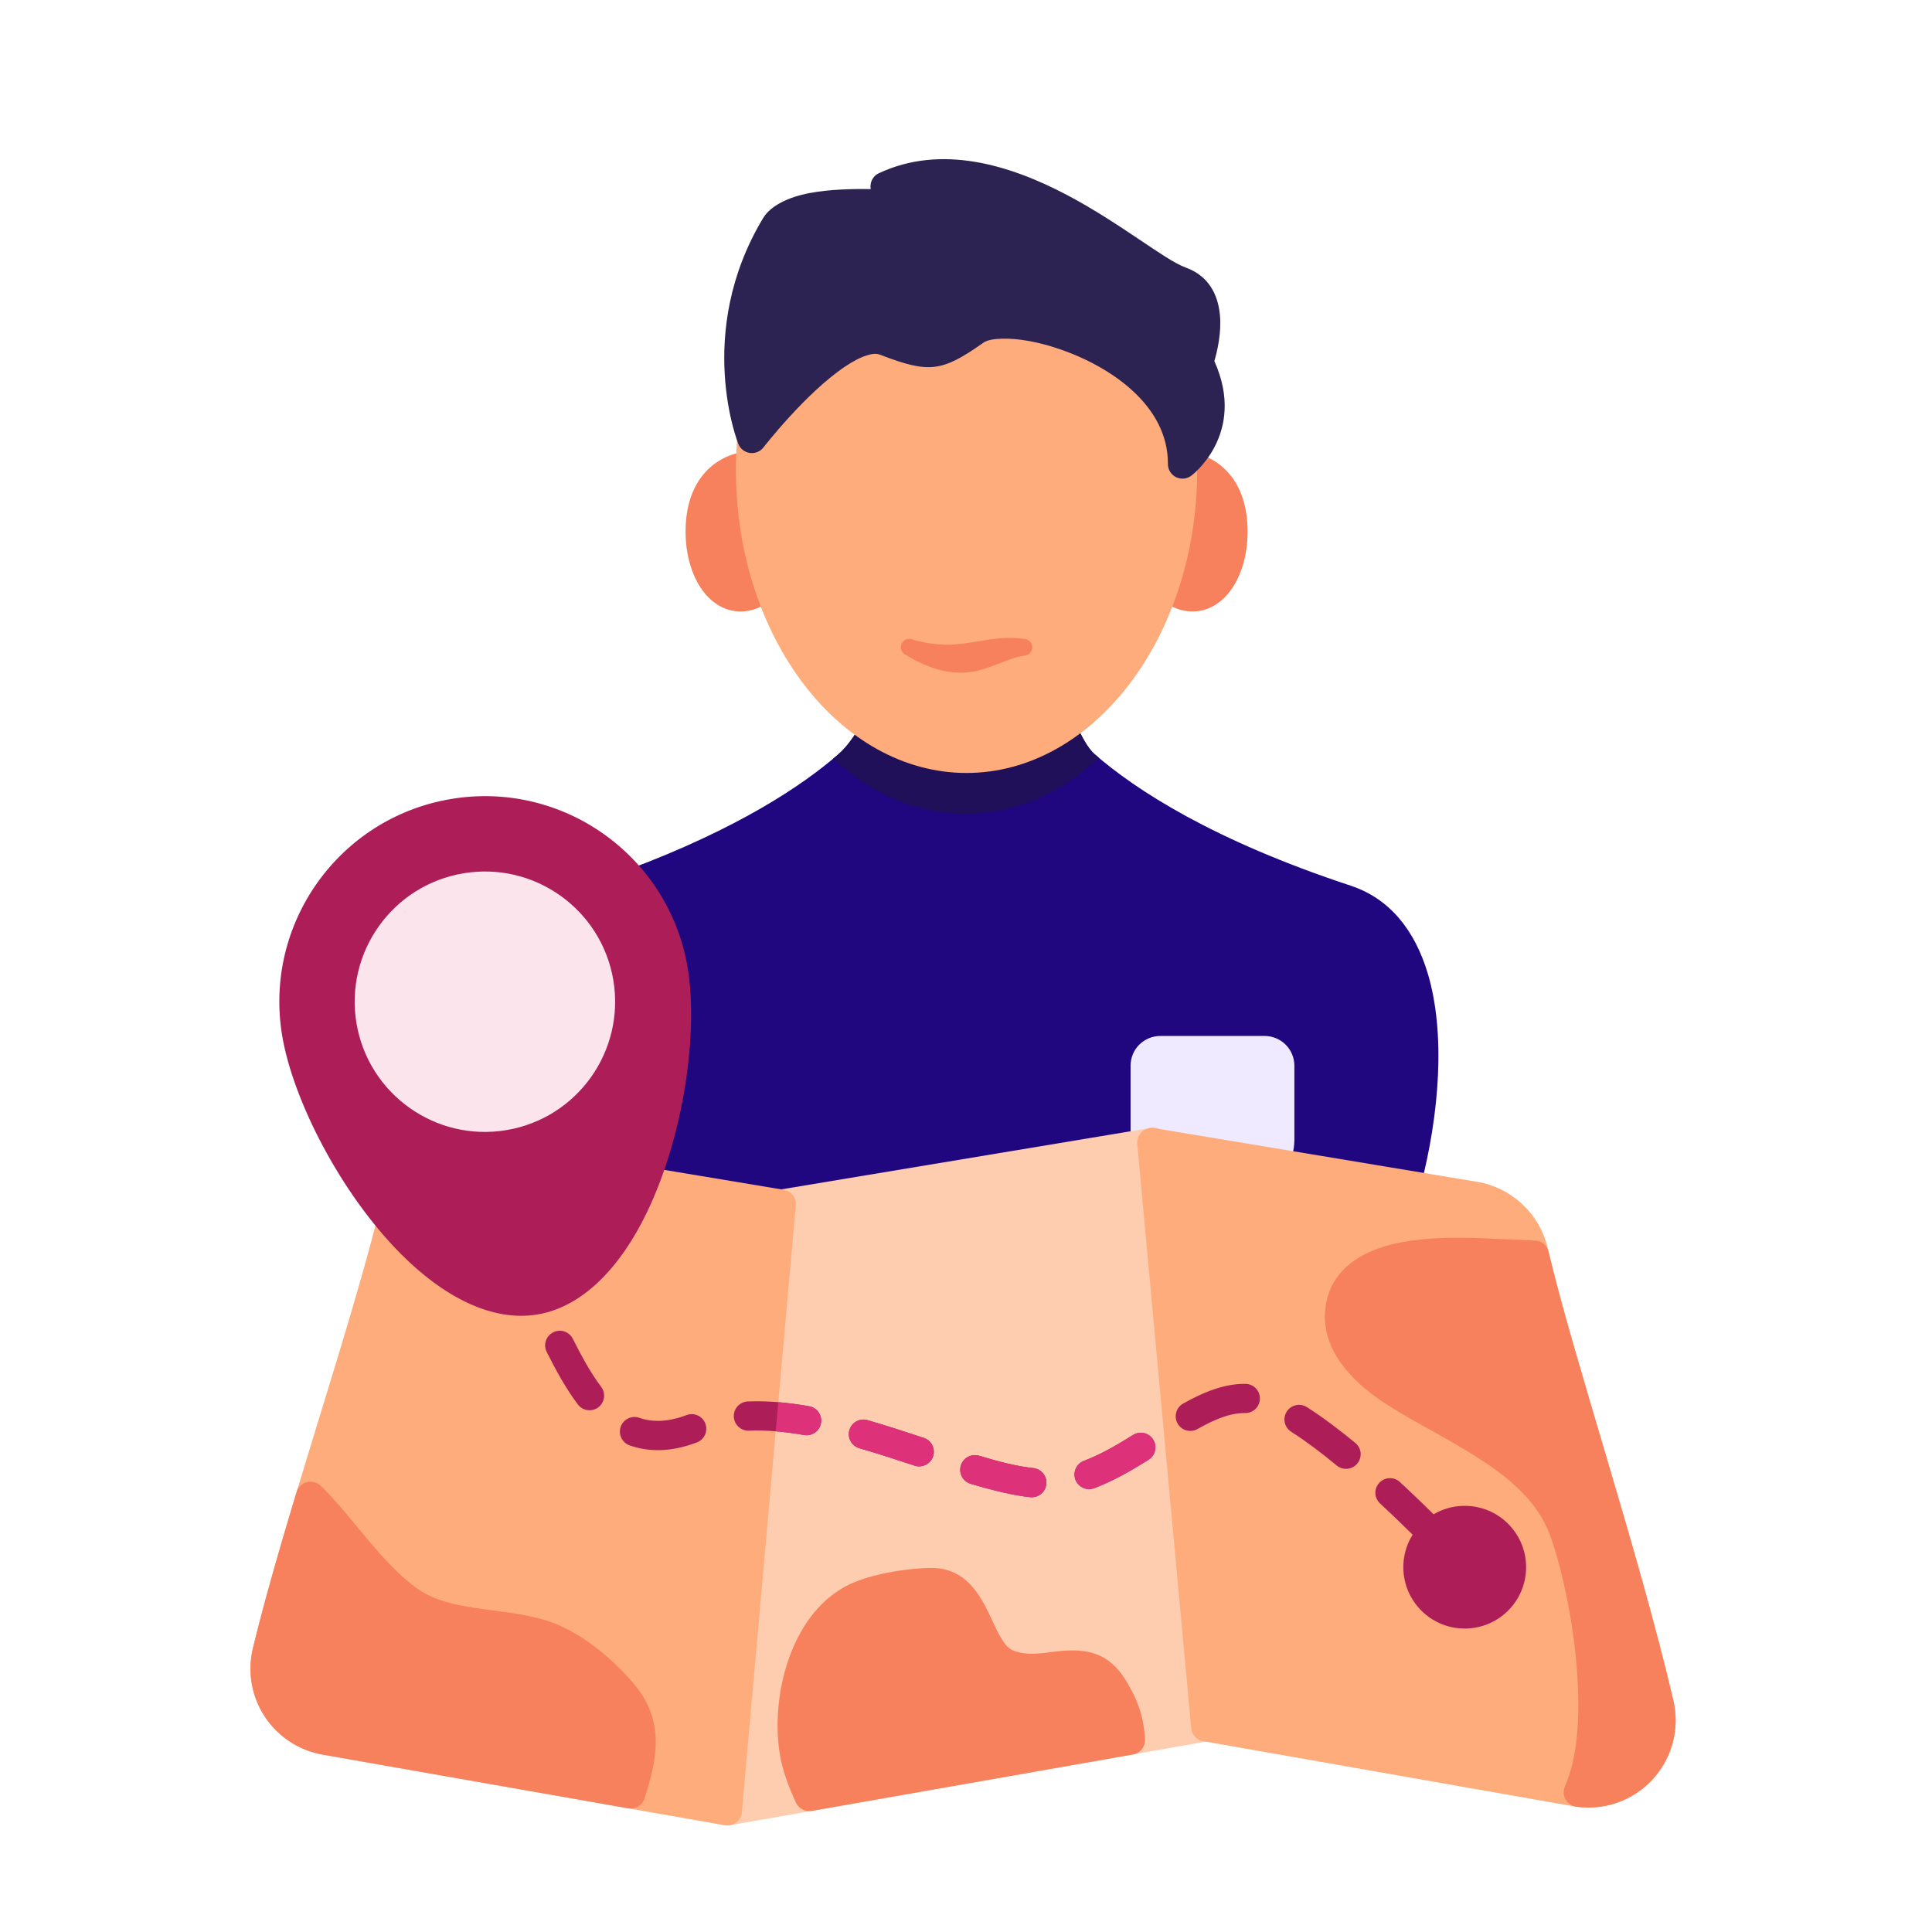
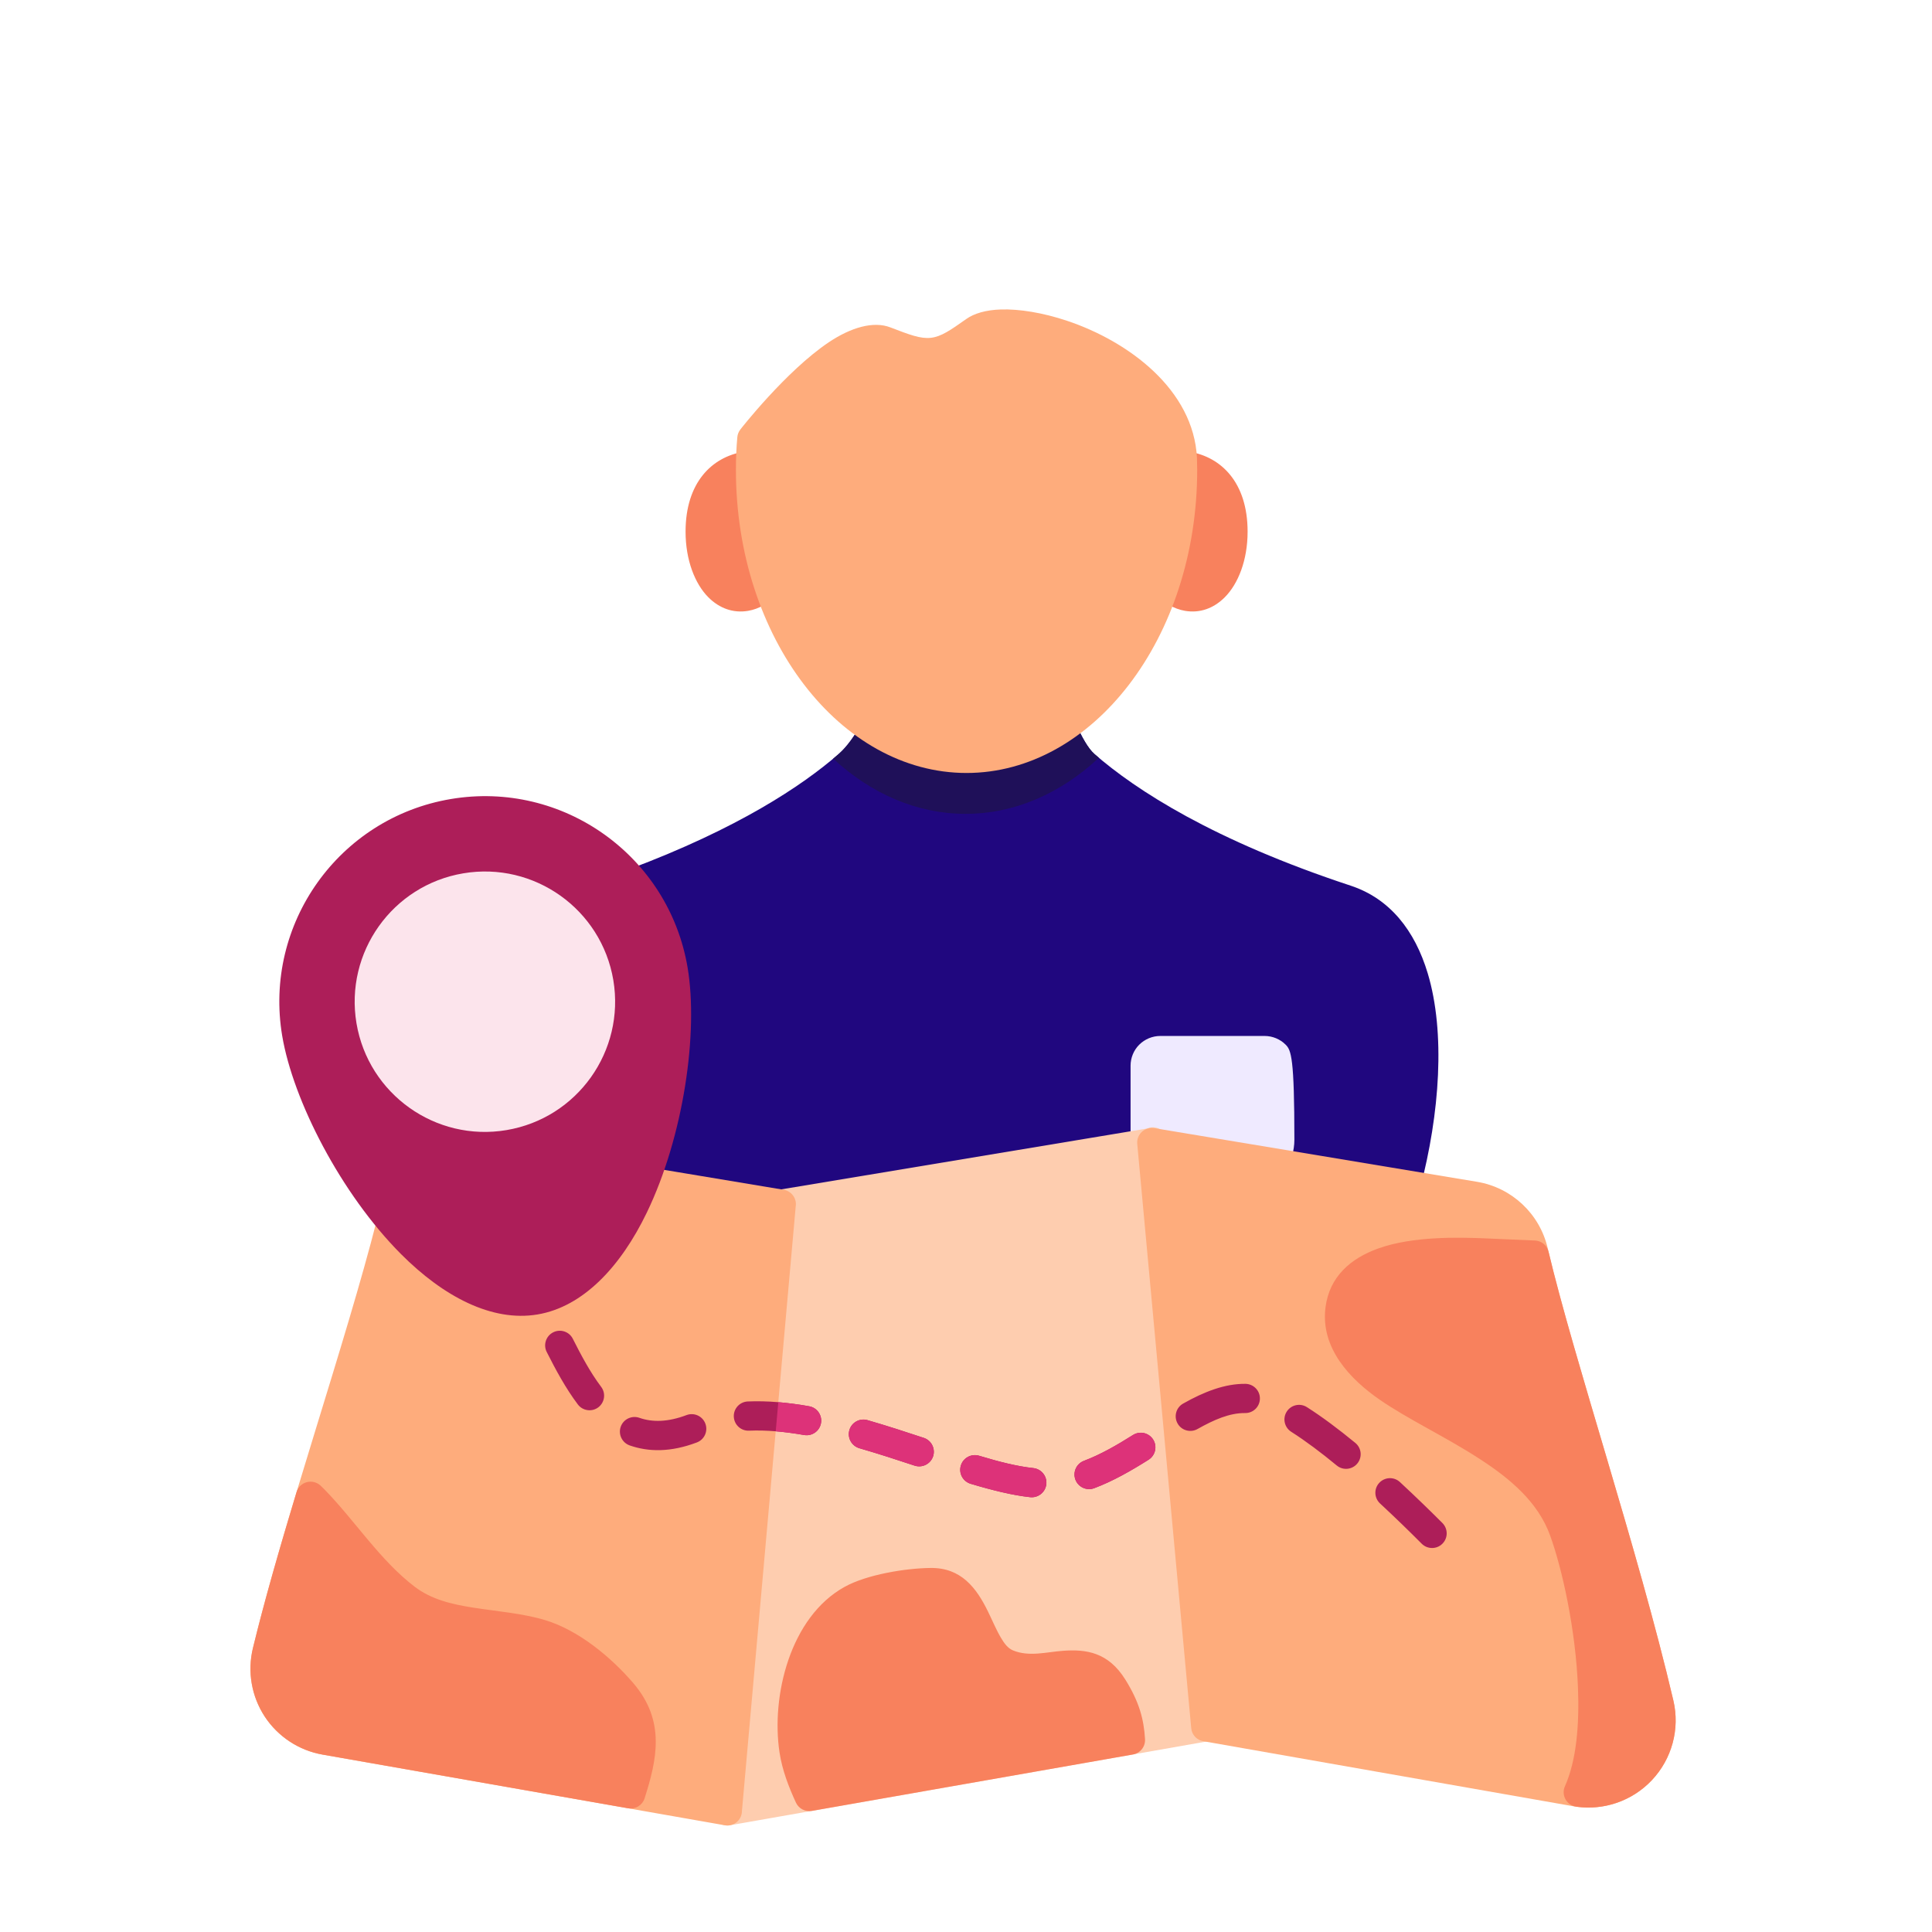
<svg xmlns="http://www.w3.org/2000/svg" width="33" height="33" viewBox="0 0 33 33" fill="none">
  <path fill-rule="evenodd" clip-rule="evenodd" d="M10.748 14.847C10.673 14.875 10.616 14.937 10.595 15.014C10.574 15.091 10.591 15.174 10.64 15.236C10.948 15.623 11.165 16.09 11.252 16.611C11.406 17.526 11.23 18.933 10.775 20.088C10.748 20.158 10.753 20.237 10.79 20.303C10.828 20.368 10.893 20.413 10.967 20.426L13.304 20.815C13.331 20.819 13.359 20.819 13.386 20.815L19.674 19.768L23.974 20.484C24.101 20.505 24.223 20.426 24.256 20.301C24.594 19.017 24.69 17.635 24.387 16.626C24.167 15.893 23.74 15.349 23.071 15.128C20.727 14.355 19.408 13.5 18.694 12.879C18.584 12.783 18.477 12.587 18.366 12.344C18.335 12.277 18.278 12.228 18.207 12.207C18.137 12.187 18.062 12.199 18.001 12.239C17.551 12.536 17.045 12.704 16.509 12.704C15.993 12.704 15.504 12.547 15.067 12.271C15.009 12.234 14.939 12.223 14.872 12.239C14.806 12.256 14.749 12.299 14.716 12.359C14.6 12.565 14.47 12.753 14.325 12.879C13.697 13.425 12.6 14.153 10.748 14.847Z" fill="#20077F" />
  <path fill-rule="evenodd" clip-rule="evenodd" d="M14.232 12.959C14.875 13.553 15.656 13.901 16.492 13.901C17.336 13.901 18.124 13.547 18.769 12.944C18.744 12.922 18.718 12.901 18.694 12.879C18.584 12.783 18.477 12.587 18.366 12.344C18.335 12.277 18.278 12.228 18.208 12.207C18.137 12.187 18.062 12.199 18.001 12.239C17.551 12.536 17.045 12.704 16.51 12.704C15.993 12.704 15.504 12.547 15.067 12.271C15.009 12.234 14.939 12.223 14.872 12.239C14.806 12.256 14.749 12.299 14.716 12.359C14.6 12.565 14.47 12.753 14.325 12.879C14.295 12.905 14.264 12.932 14.232 12.959Z" fill="#1F1059" />
  <path fill-rule="evenodd" clip-rule="evenodd" d="M20.216 7.705C20.147 7.7 20.078 7.725 20.028 7.773C19.977 7.82 19.949 7.887 19.949 7.957C19.95 7.979 19.95 8.002 19.95 8.025C19.95 8.686 19.848 9.315 19.665 9.887C19.637 9.973 19.658 10.067 19.72 10.134C19.873 10.298 20.054 10.402 20.243 10.434C20.495 10.476 20.73 10.392 20.919 10.203C21.149 9.973 21.31 9.569 21.31 9.081C21.31 8.237 20.855 7.808 20.326 7.718C20.289 7.712 20.252 7.708 20.216 7.705ZM13.07 7.957C13.071 7.887 13.043 7.82 12.992 7.773C12.941 7.725 12.873 7.7 12.803 7.705C12.767 7.708 12.731 7.712 12.694 7.718C12.164 7.808 11.71 8.237 11.71 9.081C11.71 9.569 11.871 9.973 12.1 10.203C12.289 10.392 12.525 10.476 12.777 10.434C12.966 10.402 13.146 10.298 13.3 10.134C13.361 10.067 13.383 9.973 13.355 9.887C13.171 9.315 13.07 8.686 13.07 8.025C13.07 8.002 13.07 7.979 13.07 7.957Z" fill="#F8815D" />
  <path fill-rule="evenodd" clip-rule="evenodd" d="M12.645 7.337C12.616 7.375 12.598 7.42 12.594 7.468C12.578 7.646 12.57 7.832 12.57 8.025C12.57 10.899 14.357 13.203 16.509 13.203C18.661 13.203 20.449 10.899 20.449 8.025L20.445 7.822C20.389 6.656 19.276 5.83 18.225 5.479C17.81 5.34 17.408 5.276 17.094 5.286C16.841 5.294 16.638 5.354 16.506 5.448C16.234 5.64 16.077 5.75 15.9 5.77C15.722 5.79 15.534 5.717 15.208 5.592C14.92 5.481 14.537 5.591 14.155 5.847C13.423 6.339 12.65 7.33 12.645 7.337Z" fill="#FEAC7C" />
-   <path fill-rule="evenodd" clip-rule="evenodd" d="M17.488 10.912C17.209 10.874 16.982 10.909 16.742 10.949C16.643 10.966 16.543 10.983 16.434 10.995C16.343 11.004 16.247 11.017 16.137 11.012C15.981 11.005 15.805 10.988 15.59 10.924C15.517 10.892 15.431 10.925 15.399 10.998C15.367 11.071 15.401 11.156 15.474 11.188C15.682 11.314 15.863 11.39 16.029 11.437C16.125 11.465 16.215 11.478 16.301 11.485C16.399 11.493 16.491 11.491 16.579 11.479C16.67 11.466 16.755 11.443 16.837 11.416C16.93 11.386 17.017 11.351 17.109 11.316C17.227 11.271 17.344 11.222 17.488 11.2C17.568 11.2 17.632 11.136 17.632 11.056C17.632 10.976 17.568 10.912 17.488 10.912Z" fill="#F8815D" />
-   <path fill-rule="evenodd" clip-rule="evenodd" d="M19.672 19.768L21.702 20.106C21.8 20.122 21.898 20.078 21.952 19.995C22.051 19.843 22.109 19.661 22.109 19.466C22.109 19.033 22.109 18.51 22.109 18.203C22.109 18.069 22.055 17.939 21.96 17.844C21.865 17.749 21.735 17.695 21.601 17.695H19.819C19.684 17.695 19.555 17.749 19.459 17.844C19.364 17.939 19.311 18.069 19.311 18.203V19.466C19.311 19.496 19.312 19.527 19.315 19.557C19.327 19.685 19.434 19.783 19.563 19.783L19.672 19.768Z" fill="#EFEAFF" />
-   <path fill-rule="evenodd" clip-rule="evenodd" d="M14.873 3.23C14.551 3.224 14.161 3.235 13.832 3.297C13.458 3.367 13.16 3.517 13.034 3.726C11.851 5.694 12.611 7.582 12.611 7.582C12.644 7.665 12.719 7.724 12.808 7.737C12.897 7.749 12.985 7.713 13.04 7.643C13.04 7.643 13.753 6.72 14.432 6.263C14.561 6.176 14.688 6.107 14.807 6.07C14.888 6.045 14.963 6.033 15.029 6.058C15.462 6.225 15.719 6.292 15.956 6.266C16.196 6.239 16.425 6.117 16.795 5.855C16.866 5.805 16.981 5.789 17.119 5.785C17.391 5.777 17.74 5.84 18.099 5.963C18.981 6.266 19.954 6.93 19.949 7.925C19.948 8.02 20.002 8.107 20.087 8.15C20.173 8.192 20.275 8.182 20.35 8.124C20.35 8.124 21.303 7.414 20.742 6.168C20.789 6.007 20.867 5.687 20.837 5.38C20.805 5.035 20.648 4.712 20.251 4.569C19.892 4.439 19.136 3.81 18.224 3.33C17.232 2.807 16.07 2.464 15.013 2.958C14.936 2.993 14.883 3.065 14.871 3.149C14.867 3.176 14.868 3.204 14.873 3.23Z" fill="#2D2353" />
+   <path fill-rule="evenodd" clip-rule="evenodd" d="M19.672 19.768L21.702 20.106C21.8 20.122 21.898 20.078 21.952 19.995C22.051 19.843 22.109 19.661 22.109 19.466C22.109 18.069 22.055 17.939 21.96 17.844C21.865 17.749 21.735 17.695 21.601 17.695H19.819C19.684 17.695 19.555 17.749 19.459 17.844C19.364 17.939 19.311 18.069 19.311 18.203V19.466C19.311 19.496 19.312 19.527 19.315 19.557C19.327 19.685 19.434 19.783 19.563 19.783L19.672 19.768Z" fill="#EFEAFF" />
  <path fill-rule="evenodd" clip-rule="evenodd" d="M13.096 20.547L12.175 30.909C12.168 30.987 12.197 31.063 12.255 31.116C12.312 31.168 12.39 31.191 12.467 31.177L20.639 29.741C20.702 29.73 20.756 29.696 20.793 29.649C20.858 29.599 20.896 29.517 20.888 29.429L19.939 19.481C19.926 19.344 19.804 19.243 19.667 19.256C19.641 19.259 19.616 19.266 19.593 19.276L13.304 20.322C13.192 20.341 13.106 20.433 13.096 20.547Z" fill="#FECDAF" />
  <path fill-rule="evenodd" clip-rule="evenodd" d="M12.668 30.981C12.642 31.113 12.514 31.201 12.38 31.177C12.38 31.177 7.817 30.376 5.51 29.97C5.105 29.899 4.747 29.663 4.521 29.319C4.296 28.974 4.223 28.552 4.32 28.151C4.846 25.979 5.905 22.938 6.444 20.811C6.467 20.721 6.538 20.65 6.63 20.629C6.721 20.608 6.816 20.64 6.876 20.711C7.224 21.121 7.605 21.471 8 21.701C8.363 21.912 8.735 22.02 9.098 21.959C9.851 21.833 10.401 21.039 10.776 20.088C10.819 19.978 10.933 19.914 11.049 19.933L13.386 20.322C13.522 20.345 13.614 20.474 13.591 20.609L12.673 30.932C12.673 30.946 12.672 30.96 12.669 30.975L12.668 30.981Z" fill="#FEAC7C" />
  <path fill-rule="evenodd" clip-rule="evenodd" d="M7.701 13.648C5.789 13.969 4.499 15.781 4.82 17.692C5.006 18.797 5.823 20.39 6.848 21.419C7.571 22.145 8.401 22.583 9.181 22.452C9.961 22.321 10.602 21.636 11.048 20.712C11.679 19.405 11.931 17.632 11.745 16.528C11.424 14.617 9.612 13.326 7.701 13.648Z" fill="#AD1E59" />
  <path fill-rule="evenodd" clip-rule="evenodd" d="M7.914 14.917C6.703 15.12 5.886 16.268 6.089 17.479C6.293 18.689 7.441 19.507 8.651 19.303C9.862 19.1 10.679 17.952 10.476 16.741C10.272 15.531 9.124 14.713 7.914 14.917Z" fill="#FCE4EC" />
  <path fill-rule="evenodd" clip-rule="evenodd" d="M19.425 19.538L20.347 29.518C20.357 29.631 20.442 29.722 20.552 29.741C20.552 29.741 24.462 30.428 26.873 30.852C27.366 30.939 27.87 30.772 28.214 30.408C28.558 30.044 28.697 29.532 28.582 29.044C27.971 26.434 26.873 23.189 26.435 21.317C26.298 20.731 25.822 20.285 25.229 20.186L19.715 19.269C19.639 19.256 19.561 19.28 19.504 19.332C19.447 19.385 19.418 19.461 19.425 19.538Z" fill="#FEAC7C" />
  <path fill-rule="evenodd" clip-rule="evenodd" d="M24.638 26.015C24.432 25.809 24.182 25.565 23.912 25.315C23.811 25.221 23.653 25.227 23.559 25.328C23.465 25.429 23.471 25.587 23.573 25.681C23.838 25.927 24.082 26.165 24.284 26.368C24.381 26.465 24.54 26.466 24.637 26.368C24.735 26.271 24.735 26.113 24.638 26.015ZM17.65 25.076C17.377 25.047 17.063 24.968 16.723 24.865C16.591 24.826 16.451 24.901 16.412 25.033C16.372 25.165 16.447 25.304 16.579 25.344C16.953 25.456 17.298 25.541 17.597 25.573C17.734 25.587 17.857 25.488 17.872 25.351C17.887 25.214 17.787 25.091 17.65 25.076ZM19.352 24.511C19.084 24.68 18.806 24.842 18.515 24.952C18.386 25 18.321 25.145 18.369 25.274C18.418 25.402 18.562 25.468 18.691 25.419C19.013 25.298 19.321 25.121 19.619 24.933C19.735 24.86 19.77 24.705 19.697 24.589C19.623 24.472 19.469 24.437 19.352 24.511ZM23.15 24.646C22.869 24.415 22.587 24.203 22.323 24.035C22.207 23.961 22.052 23.995 21.978 24.112C21.904 24.228 21.939 24.382 22.055 24.456C22.303 24.614 22.569 24.814 22.833 25.032C22.939 25.12 23.097 25.104 23.184 24.998C23.272 24.891 23.257 24.734 23.15 24.646ZM15.779 24.56C15.466 24.456 15.142 24.351 14.817 24.257C14.685 24.219 14.546 24.295 14.508 24.428C14.47 24.56 14.547 24.698 14.679 24.737C14.998 24.829 15.315 24.932 15.622 25.034C15.753 25.077 15.894 25.006 15.938 24.876C15.981 24.745 15.91 24.603 15.779 24.56ZM11.726 24.171C11.41 24.29 11.146 24.296 10.92 24.217C10.79 24.172 10.647 24.241 10.602 24.371C10.557 24.501 10.626 24.643 10.756 24.689C11.077 24.801 11.454 24.808 11.903 24.638C12.032 24.589 12.097 24.445 12.048 24.316C11.999 24.187 11.855 24.122 11.726 24.171ZM13.82 24.02C13.461 23.956 13.109 23.924 12.773 23.938C12.635 23.944 12.528 24.06 12.534 24.198C12.54 24.336 12.656 24.443 12.794 24.437C13.095 24.424 13.412 24.455 13.734 24.511C13.87 24.535 13.999 24.444 14.023 24.309C14.047 24.173 13.956 24.043 13.82 24.02ZM21.273 23.637C20.926 23.633 20.571 23.769 20.209 23.974C20.089 24.041 20.046 24.194 20.114 24.314C20.181 24.434 20.334 24.476 20.454 24.409C20.733 24.252 21 24.133 21.268 24.136C21.406 24.138 21.519 24.027 21.52 23.889C21.522 23.752 21.411 23.639 21.273 23.637ZM10.268 23.688C10.078 23.436 9.923 23.142 9.784 22.867C9.722 22.744 9.572 22.695 9.449 22.757C9.326 22.819 9.276 22.97 9.338 23.092C9.49 23.393 9.662 23.713 9.87 23.989C9.953 24.099 10.11 24.121 10.22 24.038C10.33 23.954 10.351 23.798 10.268 23.688Z" fill="#AD1E59" />
-   <path d="M25.019 27.817C25.598 27.817 26.067 27.348 26.067 26.769C26.067 26.19 25.598 25.721 25.019 25.721C24.44 25.721 23.97 26.19 23.97 26.769C23.97 27.348 24.44 27.817 25.019 27.817Z" fill="#AD1E59" />
  <path fill-rule="evenodd" clip-rule="evenodd" d="M13.595 30.79C13.643 30.893 13.754 30.951 13.866 30.932L19.352 29.968C19.477 29.946 19.565 29.834 19.558 29.707C19.538 29.367 19.46 29.07 19.22 28.686C18.93 28.223 18.558 28.167 18.154 28.197C17.876 28.217 17.578 28.304 17.303 28.19C17.213 28.153 17.154 28.07 17.099 27.978C17.017 27.841 16.951 27.68 16.876 27.527C16.677 27.119 16.415 26.775 15.893 26.782C15.462 26.787 14.806 26.895 14.428 27.104C13.494 27.619 13.169 28.973 13.315 29.934C13.361 30.236 13.47 30.517 13.595 30.79ZM5.475 25.375C5.412 25.317 5.323 25.294 5.239 25.317C5.156 25.339 5.09 25.403 5.065 25.486C4.779 26.433 4.514 27.351 4.32 28.151C4.223 28.552 4.296 28.974 4.521 29.319C4.747 29.663 5.105 29.899 5.51 29.97L10.729 30.887C10.852 30.909 10.972 30.836 11.01 30.717C11.22 30.057 11.372 29.398 10.819 28.751C10.44 28.308 9.885 27.847 9.315 27.674C8.929 27.557 8.501 27.525 8.085 27.46C7.723 27.403 7.371 27.323 7.081 27.101C6.494 26.652 6.068 25.983 5.556 25.455C5.53 25.428 5.503 25.401 5.475 25.375ZM26.73 30.511C26.698 30.583 26.702 30.665 26.74 30.734C26.778 30.802 26.846 30.849 26.924 30.86C27.401 30.927 27.882 30.759 28.214 30.408C28.558 30.044 28.697 29.532 28.582 29.044C27.978 26.463 26.898 23.262 26.45 21.38C26.424 21.271 26.328 21.192 26.216 21.189C25.913 21.178 25.61 21.161 25.315 21.15C24.925 21.137 24.137 21.11 23.538 21.326C23.069 21.495 22.71 21.805 22.641 22.327C22.549 23.028 23.067 23.563 23.565 23.907C24.044 24.239 24.684 24.538 25.262 24.912C25.791 25.253 26.27 25.654 26.477 26.227C26.687 26.806 26.914 27.841 26.953 28.825C26.978 29.457 26.928 30.068 26.73 30.511Z" fill="#F8815D" />
  <path fill-rule="evenodd" clip-rule="evenodd" d="M17.65 25.076C17.377 25.047 17.063 24.968 16.723 24.865C16.591 24.826 16.451 24.901 16.412 25.033C16.372 25.165 16.447 25.304 16.579 25.344C16.953 25.456 17.298 25.541 17.597 25.573C17.734 25.587 17.857 25.488 17.872 25.351C17.886 25.214 17.787 25.091 17.65 25.076ZM19.352 24.511C19.083 24.68 18.805 24.842 18.515 24.952C18.386 25 18.32 25.145 18.369 25.274C18.418 25.402 18.562 25.468 18.691 25.419C19.013 25.298 19.321 25.121 19.619 24.933C19.735 24.86 19.77 24.705 19.697 24.589C19.623 24.472 19.469 24.437 19.352 24.511ZM15.779 24.56C15.466 24.456 15.142 24.351 14.817 24.257C14.685 24.219 14.546 24.295 14.508 24.428C14.47 24.56 14.546 24.698 14.679 24.737C14.998 24.829 15.315 24.932 15.622 25.034C15.753 25.077 15.894 25.006 15.938 24.876C15.981 24.745 15.91 24.603 15.779 24.56ZM13.294 23.95L13.25 24.448C13.409 24.461 13.571 24.483 13.734 24.511C13.87 24.535 13.999 24.444 14.023 24.309C14.047 24.173 13.956 24.043 13.82 24.02C13.643 23.988 13.467 23.965 13.294 23.95Z" fill="#DD3279" />
</svg>